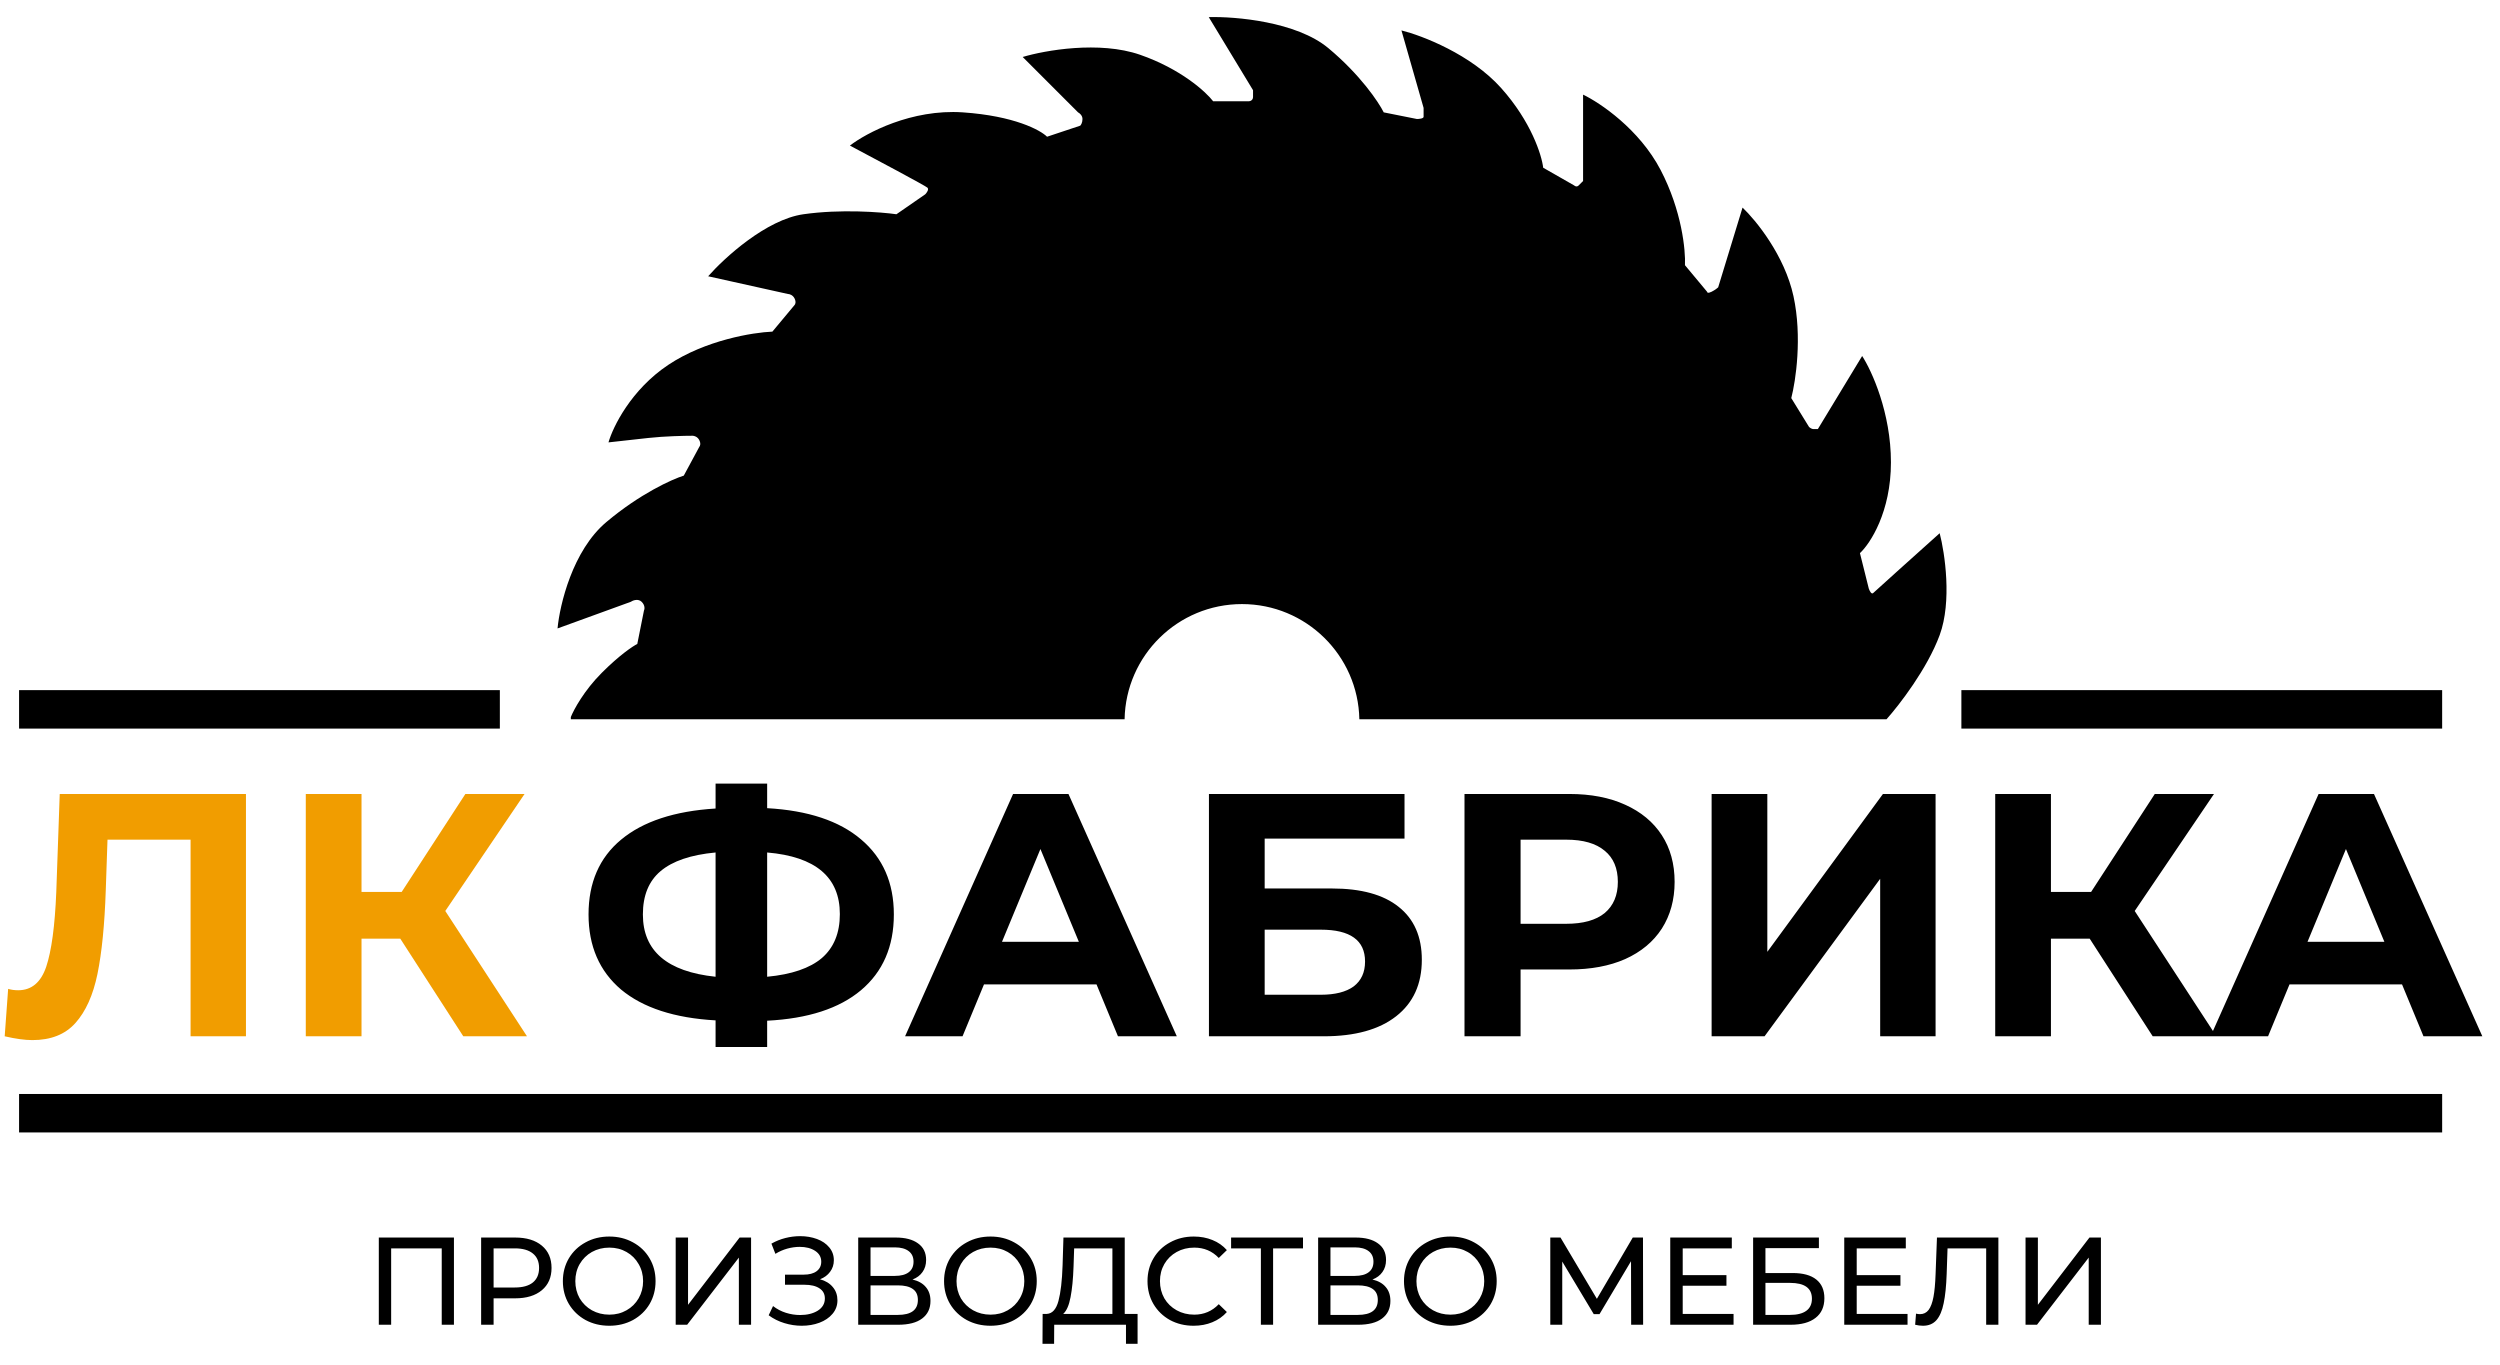
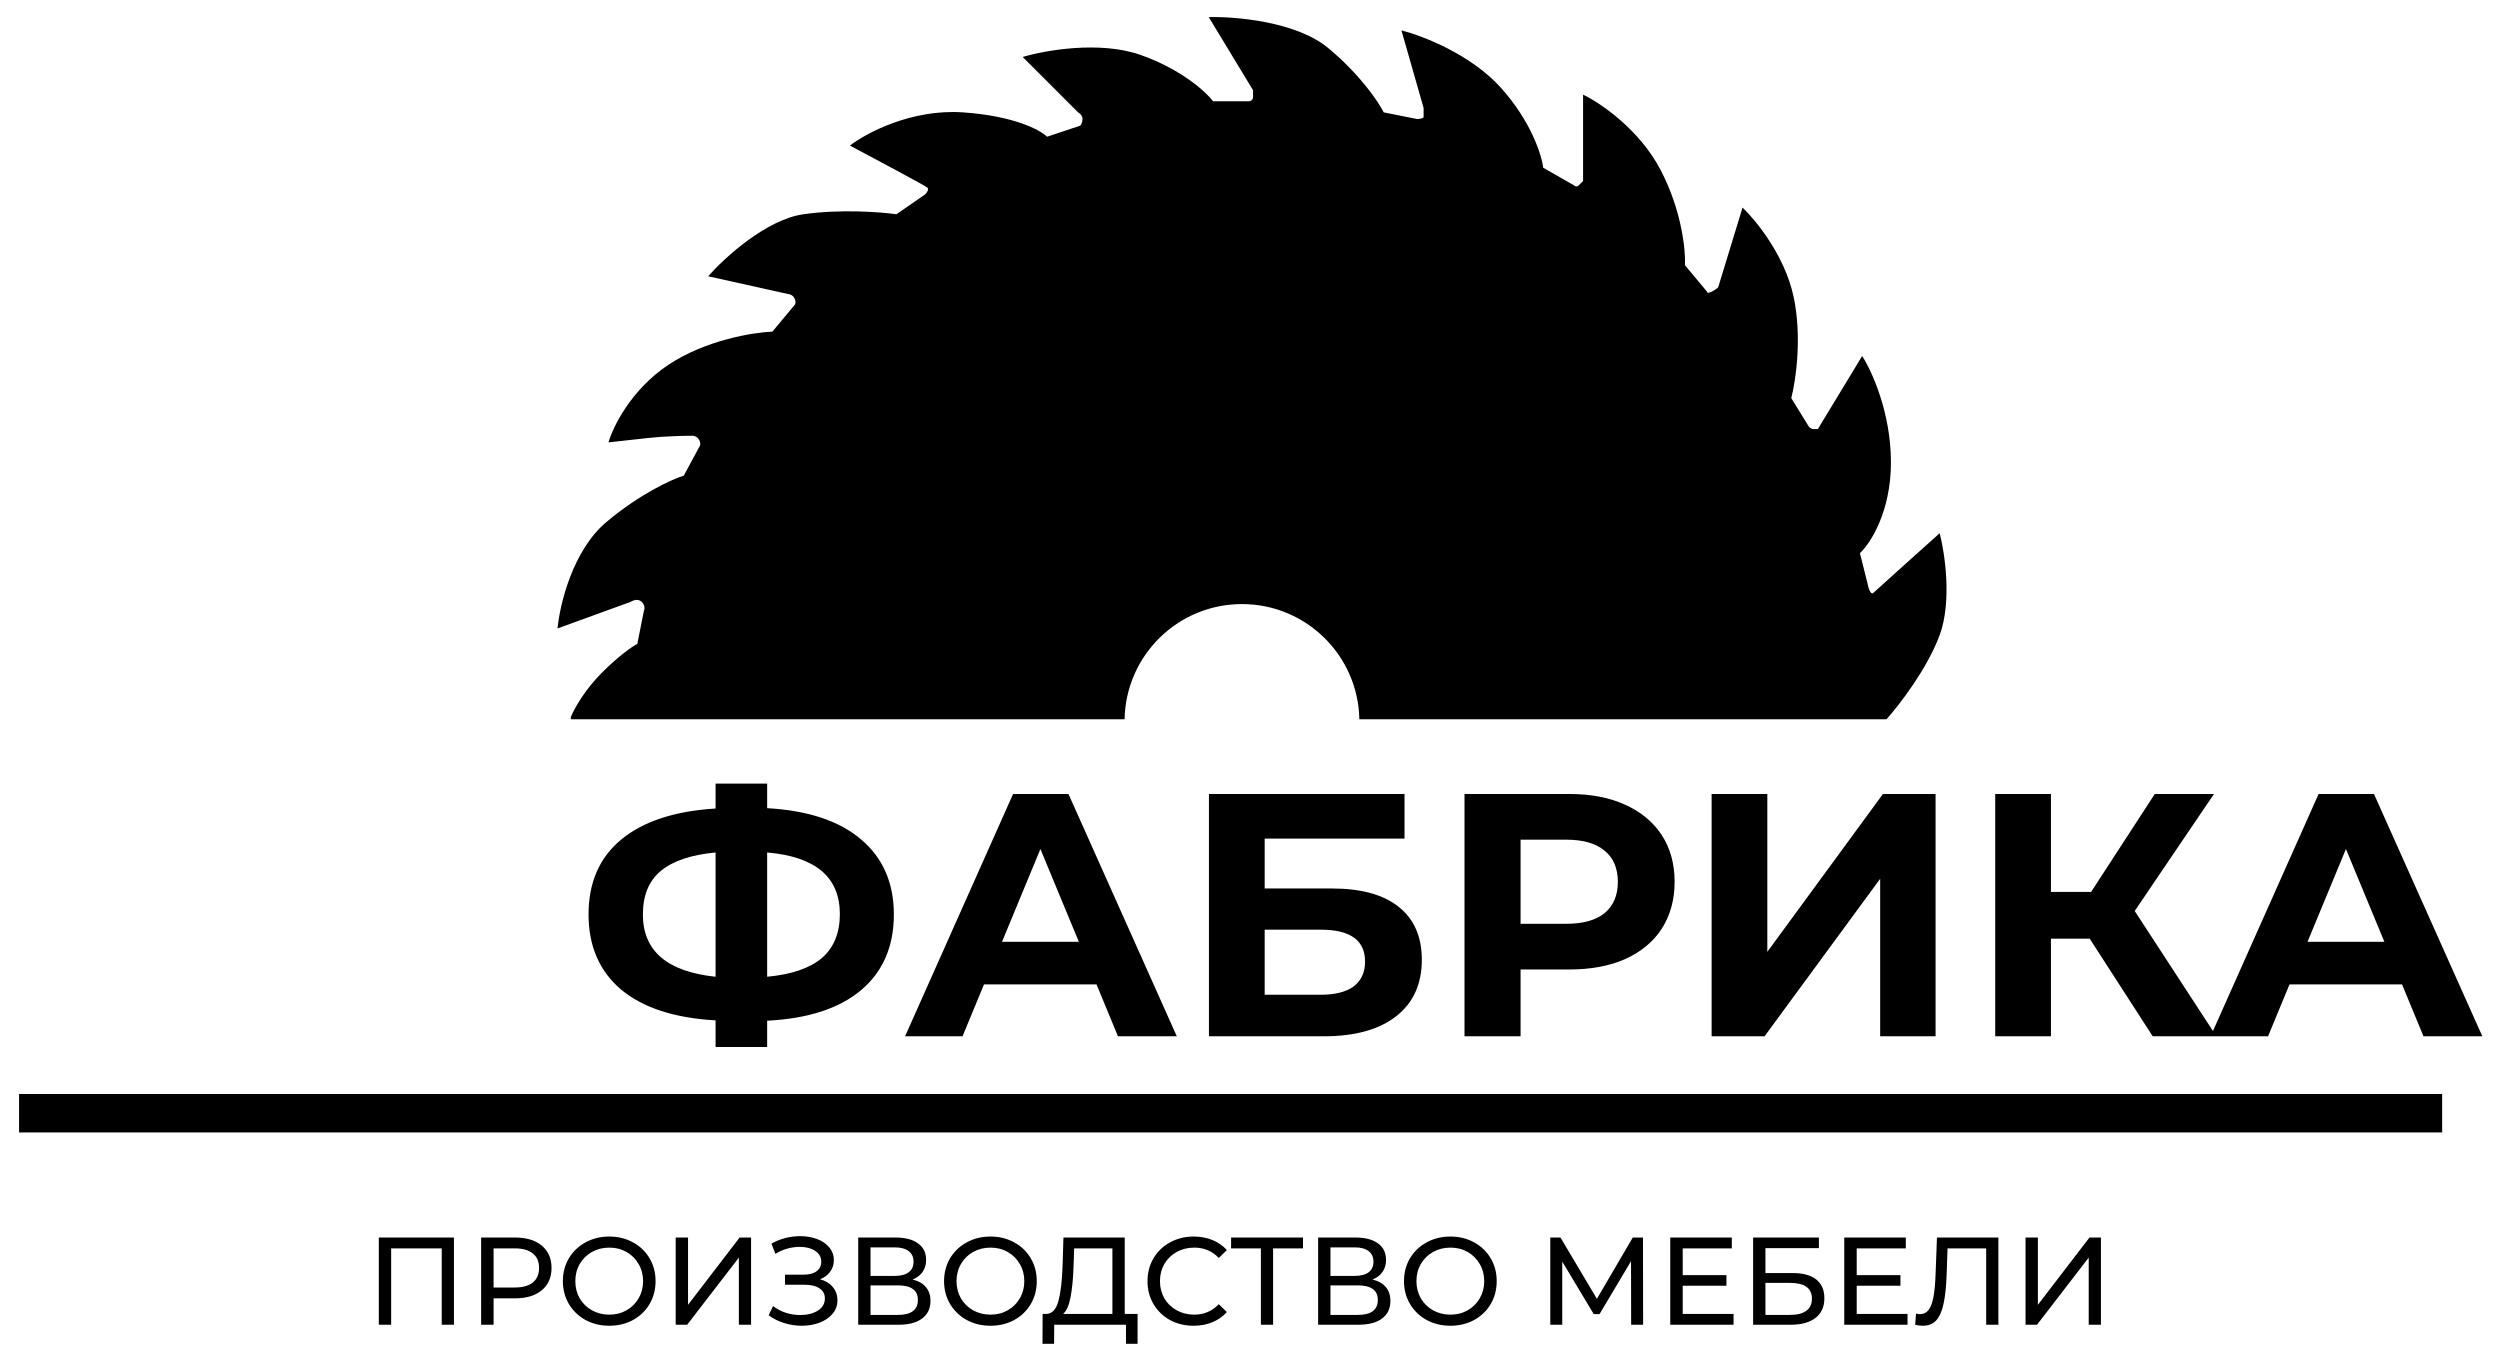
<svg xmlns="http://www.w3.org/2000/svg" width="130" height="71" viewBox="0 0 130 71" fill="none">
  <path fill-rule="evenodd" clip-rule="evenodd" d="M29.683 37.286C29.837 36.902 30.374 35.904 31.296 34.983C32.217 34.061 32.908 33.601 33.139 33.486L33.484 31.758C33.523 31.681 33.553 31.481 33.369 31.297C33.185 31.113 32.908 31.22 32.793 31.297L28.992 32.679C29.107 31.451 29.775 28.625 31.526 27.151C33.277 25.676 34.943 24.924 35.557 24.732L36.364 23.235C36.402 23.196 36.456 23.073 36.364 22.889C36.271 22.705 36.095 22.659 36.018 22.659C35.596 22.659 34.544 22.682 33.715 22.774L31.641 23.004C31.872 22.198 32.816 20.263 34.751 18.973C36.686 17.683 39.166 17.284 40.164 17.245L41.316 15.863C41.355 15.825 41.408 15.702 41.316 15.518C41.224 15.334 41.047 15.287 40.971 15.287L36.824 14.366C37.669 13.406 39.842 11.417 41.777 11.141C43.712 10.865 45.808 11.026 46.614 11.141L48.112 10.104C48.188 10.028 48.319 9.851 48.227 9.759C48.135 9.667 45.501 8.262 44.196 7.57C45.04 6.918 47.398 5.659 50.07 5.843C52.742 6.027 54.101 6.764 54.447 7.11L56.174 6.534C56.213 6.495 56.289 6.373 56.289 6.188C56.289 6.004 56.136 5.881 56.059 5.843L53.18 2.963C54.331 2.618 57.165 2.111 59.284 2.848C61.403 3.585 62.701 4.768 63.085 5.267H64.928C65.004 5.267 65.158 5.221 65.158 5.037V4.691L62.855 0.89C64.237 0.852 67.416 1.121 69.074 2.503C70.733 3.885 71.685 5.305 71.954 5.843L73.681 6.188C73.796 6.188 74.027 6.165 74.027 6.073V5.612L72.875 1.581C73.95 1.85 76.492 2.825 78.058 4.576C79.624 6.326 80.17 8.07 80.246 8.722L81.859 9.644C81.897 9.682 81.997 9.736 82.089 9.644L82.32 9.413V4.921C83.203 5.344 85.245 6.718 86.351 8.837C87.457 10.957 87.656 13.022 87.618 13.79L88.769 15.172C88.769 15.211 88.816 15.264 89 15.172C89.184 15.08 89.307 14.98 89.345 14.942L90.612 10.795C91.303 11.448 92.801 13.283 93.261 15.402C93.722 17.522 93.377 19.818 93.146 20.701L94.068 22.198C94.106 22.236 94.206 22.313 94.298 22.313H94.528L96.832 18.512C97.331 19.28 98.329 21.461 98.329 24.041C98.329 26.621 97.254 28.264 96.717 28.763L97.177 30.606C97.216 30.721 97.316 30.928 97.408 30.836C97.5 30.744 99.75 28.725 100.863 27.727C101.132 28.763 101.508 31.274 100.863 33.025C100.218 34.776 98.752 36.672 98.099 37.401H70.686C70.624 34.083 67.915 31.412 64.582 31.412C61.249 31.412 58.54 34.083 58.479 37.401H29.683V37.286Z" fill="black" />
-   <rect x="0.992" y="35.887" width="25" height="2" fill="black" />
-   <rect x="101.992" y="35.887" width="25" height="2" fill="black" />
  <rect x="0.992" y="56.887" width="126" height="2" fill="black" />
-   <path d="M12.79 41.287V53.887H9.91V43.663H5.59L5.5 46.291C5.44 48.079 5.296 49.531 5.068 50.647C4.84 51.751 4.456 52.603 3.916 53.203C3.388 53.791 2.644 54.085 1.684 54.085C1.288 54.085 0.808 54.019 0.244 53.887L0.424 51.421C0.58 51.469 0.754 51.493 0.946 51.493C1.642 51.493 2.128 51.085 2.404 50.269C2.68 49.441 2.854 48.151 2.926 46.399L3.106 41.287H12.79ZM20.815 48.811H18.799V53.887H15.901V41.287H18.799V46.381H20.887L24.199 41.287H27.277L23.155 47.371L27.403 53.887H24.091L20.815 48.811Z" fill="#F19D00" />
  <path d="M46.48 47.551C46.48 49.219 45.91 50.533 44.77 51.493C43.642 52.441 42.016 52.969 39.892 53.077V54.445H37.21V53.059C35.074 52.939 33.436 52.405 32.296 51.457C31.168 50.497 30.604 49.195 30.604 47.551C30.604 45.895 31.168 44.599 32.296 43.663C33.436 42.715 35.074 42.175 37.21 42.043V40.747H39.892V42.025C42.016 42.145 43.642 42.685 44.77 43.645C45.91 44.605 46.48 45.907 46.48 47.551ZM39.892 50.791C41.164 50.671 42.112 50.347 42.736 49.819C43.36 49.279 43.672 48.517 43.672 47.533C43.672 45.613 42.412 44.545 39.892 44.329V50.791ZM33.43 47.551C33.43 49.447 34.69 50.527 37.21 50.791V44.329C35.926 44.449 34.972 44.773 34.348 45.301C33.736 45.817 33.43 46.567 33.43 47.551ZM57.018 51.187H51.168L50.052 53.887H47.064L52.68 41.287H55.56L61.194 53.887H58.134L57.018 51.187ZM56.1 48.973L54.102 44.149L52.104 48.973H56.1ZM62.865 41.287H73.035V43.609H65.763V46.201H69.255C70.779 46.201 71.937 46.519 72.729 47.155C73.533 47.791 73.935 48.709 73.935 49.909C73.935 51.169 73.491 52.147 72.603 52.843C71.715 53.539 70.461 53.887 68.841 53.887H62.865V41.287ZM68.679 51.727C69.423 51.727 69.993 51.583 70.389 51.295C70.785 50.995 70.983 50.563 70.983 49.999C70.983 48.895 70.215 48.343 68.679 48.343H65.763V51.727H68.679ZM81.608 41.287C82.724 41.287 83.69 41.473 84.506 41.845C85.334 42.217 85.97 42.745 86.414 43.429C86.858 44.113 87.08 44.923 87.08 45.859C87.08 46.783 86.858 47.593 86.414 48.289C85.97 48.973 85.334 49.501 84.506 49.873C83.69 50.233 82.724 50.413 81.608 50.413H79.07V53.887H76.154V41.287H81.608ZM81.446 48.037C82.322 48.037 82.988 47.851 83.444 47.479C83.9 47.095 84.128 46.555 84.128 45.859C84.128 45.151 83.9 44.611 83.444 44.239C82.988 43.855 82.322 43.663 81.446 43.663H79.07V48.037H81.446ZM89.004 41.287H91.901V49.495L97.913 41.287H100.65V53.887H97.769V45.697L91.757 53.887H89.004V41.287ZM108.665 48.811H106.649V53.887H103.751V41.287H106.649V46.381H108.737L112.049 41.287H115.127L111.005 47.371L115.253 53.887H111.941L108.665 48.811ZM124.905 51.187H119.055L117.939 53.887H114.951L120.567 41.287H123.447L129.081 53.887H126.021L124.905 51.187ZM123.987 48.973L121.989 44.149L119.991 48.973H123.987Z" fill="black" />
  <path d="M23.605 64.352V68.887H22.97V64.915H20.34V68.887H19.698V64.352H23.605ZM26.788 64.352C27.376 64.352 27.838 64.492 28.175 64.773C28.512 65.053 28.68 65.44 28.68 65.932C28.68 66.425 28.512 66.811 28.175 67.092C27.838 67.373 27.376 67.513 26.788 67.513H25.667V68.887H25.019V64.352H26.788ZM26.769 66.95C27.179 66.95 27.492 66.863 27.708 66.69C27.924 66.513 28.032 66.261 28.032 65.932C28.032 65.604 27.924 65.354 27.708 65.181C27.492 65.004 27.179 64.915 26.769 64.915H25.667V66.95H26.769ZM31.685 68.939C31.227 68.939 30.815 68.839 30.448 68.641C30.081 68.438 29.791 68.159 29.58 67.805C29.372 67.451 29.269 67.055 29.269 66.619C29.269 66.183 29.372 65.788 29.58 65.433C29.791 65.079 30.081 64.803 30.448 64.604C30.815 64.401 31.227 64.3 31.685 64.3C32.139 64.3 32.549 64.401 32.916 64.604C33.283 64.803 33.571 65.079 33.778 65.433C33.985 65.783 34.089 66.178 34.089 66.619C34.089 67.06 33.985 67.457 33.778 67.811C33.571 68.161 33.283 68.438 32.916 68.641C32.549 68.839 32.139 68.939 31.685 68.939ZM31.685 68.362C32.018 68.362 32.316 68.286 32.579 68.135C32.847 67.984 33.057 67.777 33.208 67.513C33.363 67.245 33.441 66.947 33.441 66.619C33.441 66.291 33.363 65.995 33.208 65.731C33.057 65.464 32.847 65.254 32.579 65.103C32.316 64.952 32.018 64.876 31.685 64.876C31.353 64.876 31.05 64.952 30.778 65.103C30.511 65.254 30.299 65.464 30.143 65.731C29.992 65.995 29.917 66.291 29.917 66.619C29.917 66.947 29.992 67.245 30.143 67.513C30.299 67.777 30.511 67.984 30.778 68.135C31.05 68.286 31.353 68.362 31.685 68.362ZM35.136 64.352H35.778V67.85L38.46 64.352H39.056V68.887H38.421V65.395L35.732 68.887H35.136V64.352ZM42.64 66.522C42.925 66.6 43.148 66.736 43.308 66.93C43.468 67.12 43.547 67.349 43.547 67.617C43.547 67.885 43.461 68.12 43.288 68.323C43.12 68.522 42.893 68.675 42.608 68.783C42.327 68.887 42.021 68.939 41.688 68.939C41.386 68.939 41.086 68.893 40.788 68.802C40.489 68.712 40.217 68.576 39.971 68.394L40.198 67.915C40.397 68.07 40.619 68.187 40.865 68.265C41.111 68.343 41.36 68.381 41.61 68.381C41.973 68.381 42.278 68.306 42.524 68.155C42.77 67.999 42.893 67.787 42.893 67.52C42.893 67.291 42.8 67.116 42.614 66.995C42.429 66.87 42.167 66.807 41.831 66.807H40.82V66.282H41.785C42.075 66.282 42.299 66.224 42.459 66.107C42.623 65.986 42.705 65.82 42.705 65.608C42.705 65.371 42.599 65.183 42.388 65.045C42.176 64.906 41.908 64.837 41.584 64.837C41.373 64.837 41.157 64.868 40.937 64.928C40.721 64.989 40.515 65.079 40.321 65.2L40.114 64.669C40.343 64.539 40.584 64.442 40.839 64.377C41.094 64.313 41.349 64.28 41.604 64.28C41.923 64.28 42.217 64.33 42.485 64.429C42.753 64.529 42.964 64.673 43.12 64.863C43.28 65.053 43.36 65.276 43.36 65.531C43.36 65.76 43.295 65.96 43.165 66.133C43.04 66.306 42.865 66.436 42.64 66.522ZM47.452 66.535C47.758 66.608 47.989 66.74 48.145 66.93C48.305 67.116 48.385 67.356 48.385 67.649C48.385 68.042 48.24 68.347 47.95 68.563C47.666 68.779 47.249 68.887 46.7 68.887H44.627V64.352H46.577C47.074 64.352 47.46 64.453 47.737 64.656C48.017 64.855 48.158 65.142 48.158 65.518C48.158 65.764 48.095 65.973 47.97 66.146C47.849 66.319 47.676 66.448 47.452 66.535ZM45.268 66.347H46.532C46.847 66.347 47.087 66.284 47.251 66.159C47.419 66.034 47.504 65.85 47.504 65.608C47.504 65.367 47.419 65.183 47.251 65.058C47.082 64.928 46.843 64.863 46.532 64.863H45.268V66.347ZM46.687 68.375C47.383 68.375 47.73 68.116 47.73 67.597C47.73 67.338 47.642 67.148 47.465 67.027C47.292 66.902 47.033 66.839 46.687 66.839H45.268V68.375H46.687ZM51.508 68.939C51.05 68.939 50.638 68.839 50.27 68.641C49.903 68.438 49.614 68.159 49.402 67.805C49.195 67.451 49.091 67.055 49.091 66.619C49.091 66.183 49.195 65.788 49.402 65.433C49.614 65.079 49.903 64.803 50.27 64.604C50.638 64.401 51.05 64.3 51.508 64.3C51.961 64.3 52.372 64.401 52.739 64.604C53.106 64.803 53.393 65.079 53.601 65.433C53.808 65.783 53.911 66.178 53.911 66.619C53.911 67.06 53.808 67.457 53.601 67.811C53.393 68.161 53.106 68.438 52.739 68.641C52.372 68.839 51.961 68.939 51.508 68.939ZM51.508 68.362C51.84 68.362 52.139 68.286 52.402 68.135C52.67 67.984 52.879 67.777 53.03 67.513C53.186 67.245 53.264 66.947 53.264 66.619C53.264 66.291 53.186 65.995 53.03 65.731C52.879 65.464 52.67 65.254 52.402 65.103C52.139 64.952 51.84 64.876 51.508 64.876C51.175 64.876 50.873 64.952 50.601 65.103C50.333 65.254 50.121 65.464 49.966 65.731C49.815 65.995 49.739 66.291 49.739 66.619C49.739 66.947 49.815 67.245 49.966 67.513C50.121 67.777 50.333 67.984 50.601 68.135C50.873 68.286 51.175 68.362 51.508 68.362ZM59.154 68.323V69.878H58.551V68.887H54.819L54.813 69.878H54.21L54.217 68.323H54.437C54.722 68.306 54.923 68.081 55.04 67.649C55.156 67.213 55.228 66.6 55.254 65.809L55.299 64.352H58.486V68.323H59.154ZM55.824 65.868C55.802 66.507 55.75 67.036 55.668 67.455C55.59 67.874 55.463 68.163 55.286 68.323H57.845V64.915H55.856L55.824 65.868ZM62.067 68.939C61.614 68.939 61.203 68.839 60.836 68.641C60.474 68.438 60.188 68.161 59.981 67.811C59.774 67.457 59.67 67.06 59.67 66.619C59.67 66.178 59.774 65.783 59.981 65.433C60.188 65.079 60.476 64.803 60.843 64.604C61.21 64.401 61.62 64.3 62.074 64.3C62.428 64.3 62.752 64.36 63.046 64.481C63.339 64.598 63.59 64.773 63.797 65.006L63.376 65.414C63.035 65.055 62.609 64.876 62.1 64.876C61.763 64.876 61.458 64.952 61.186 65.103C60.914 65.254 60.7 65.464 60.545 65.731C60.394 65.995 60.318 66.291 60.318 66.619C60.318 66.947 60.394 67.245 60.545 67.513C60.7 67.777 60.914 67.984 61.186 68.135C61.458 68.286 61.763 68.362 62.1 68.362C62.605 68.362 63.031 68.18 63.376 67.818L63.797 68.226C63.59 68.459 63.337 68.636 63.039 68.757C62.745 68.878 62.422 68.939 62.067 68.939ZM67.756 64.915H66.201V68.887H65.566V64.915H64.017V64.352H67.756V64.915ZM71.368 66.535C71.674 66.608 71.906 66.74 72.061 66.93C72.221 67.116 72.301 67.356 72.301 67.649C72.301 68.042 72.156 68.347 71.867 68.563C71.582 68.779 71.165 68.887 70.616 68.887H68.543V64.352H70.493C70.99 64.352 71.376 64.453 71.653 64.656C71.934 64.855 72.074 65.142 72.074 65.518C72.074 65.764 72.011 65.973 71.886 66.146C71.765 66.319 71.592 66.448 71.368 66.535ZM69.184 66.347H70.448C70.763 66.347 71.003 66.284 71.167 66.159C71.335 66.034 71.42 65.85 71.42 65.608C71.42 65.367 71.335 65.183 71.167 65.058C70.999 64.928 70.759 64.863 70.448 64.863H69.184V66.347ZM70.603 68.375C71.299 68.375 71.646 68.116 71.646 67.597C71.646 67.338 71.558 67.148 71.381 67.027C71.208 66.902 70.949 66.839 70.603 66.839H69.184V68.375H70.603ZM75.424 68.939C74.966 68.939 74.554 68.839 74.187 68.641C73.819 68.438 73.53 68.159 73.318 67.805C73.111 67.451 73.007 67.055 73.007 66.619C73.007 66.183 73.111 65.788 73.318 65.433C73.53 65.079 73.819 64.803 74.187 64.604C74.554 64.401 74.966 64.3 75.424 64.3C75.878 64.3 76.288 64.401 76.655 64.604C77.022 64.803 77.309 65.079 77.517 65.433C77.724 65.783 77.828 66.178 77.828 66.619C77.828 67.06 77.724 67.457 77.517 67.811C77.309 68.161 77.022 68.438 76.655 68.641C76.288 68.839 75.878 68.939 75.424 68.939ZM75.424 68.362C75.757 68.362 76.055 68.286 76.318 68.135C76.586 67.984 76.795 67.777 76.947 67.513C77.102 67.245 77.18 66.947 77.18 66.619C77.18 66.291 77.102 65.995 76.947 65.731C76.795 65.464 76.586 65.254 76.318 65.103C76.055 64.952 75.757 64.876 75.424 64.876C75.091 64.876 74.789 64.952 74.517 65.103C74.249 65.254 74.038 65.464 73.882 65.731C73.731 65.995 73.655 66.291 73.655 66.619C73.655 66.947 73.731 67.245 73.882 67.513C74.038 67.777 74.249 67.984 74.517 68.135C74.789 68.286 75.091 68.362 75.424 68.362ZM84.82 68.887L84.813 65.582L83.174 68.336H82.876L81.237 65.602V68.887H80.615V64.352H81.146L83.038 67.539L84.904 64.352H85.435L85.442 68.887H84.82ZM90.145 68.323V68.887H86.853V64.352H90.054V64.915H87.501V66.308H89.775V66.859H87.501V68.323H90.145ZM91.162 64.352H94.583V64.902H91.803V66.198H93.216C93.756 66.198 94.166 66.31 94.447 66.535C94.728 66.76 94.868 67.083 94.868 67.507C94.868 67.952 94.715 68.293 94.408 68.53C94.106 68.768 93.672 68.887 93.106 68.887H91.162V64.352ZM93.08 68.375C93.451 68.375 93.734 68.304 93.929 68.161C94.123 68.019 94.22 67.809 94.22 67.533C94.22 66.984 93.84 66.71 93.08 66.71H91.803V68.375H93.08ZM99.192 68.323V68.887H95.901V64.352H99.102V64.915H96.549V66.308H98.823V66.859H96.549V68.323H99.192ZM103.916 64.352V68.887H103.281V64.915H101.272L101.227 66.243C101.205 66.87 101.154 67.377 101.071 67.766C100.994 68.155 100.868 68.448 100.696 68.647C100.523 68.841 100.29 68.939 99.996 68.939C99.862 68.939 99.726 68.921 99.588 68.887L99.633 68.31C99.702 68.327 99.771 68.336 99.841 68.336C100.026 68.336 100.175 68.263 100.288 68.116C100.4 67.965 100.484 67.74 100.54 67.442C100.596 67.144 100.633 66.751 100.65 66.263L100.722 64.352H103.916ZM105.328 64.352H105.97V67.85L108.652 64.352H109.248V68.887H108.613V65.395L105.924 68.887H105.328V64.352Z" fill="black" />
</svg>